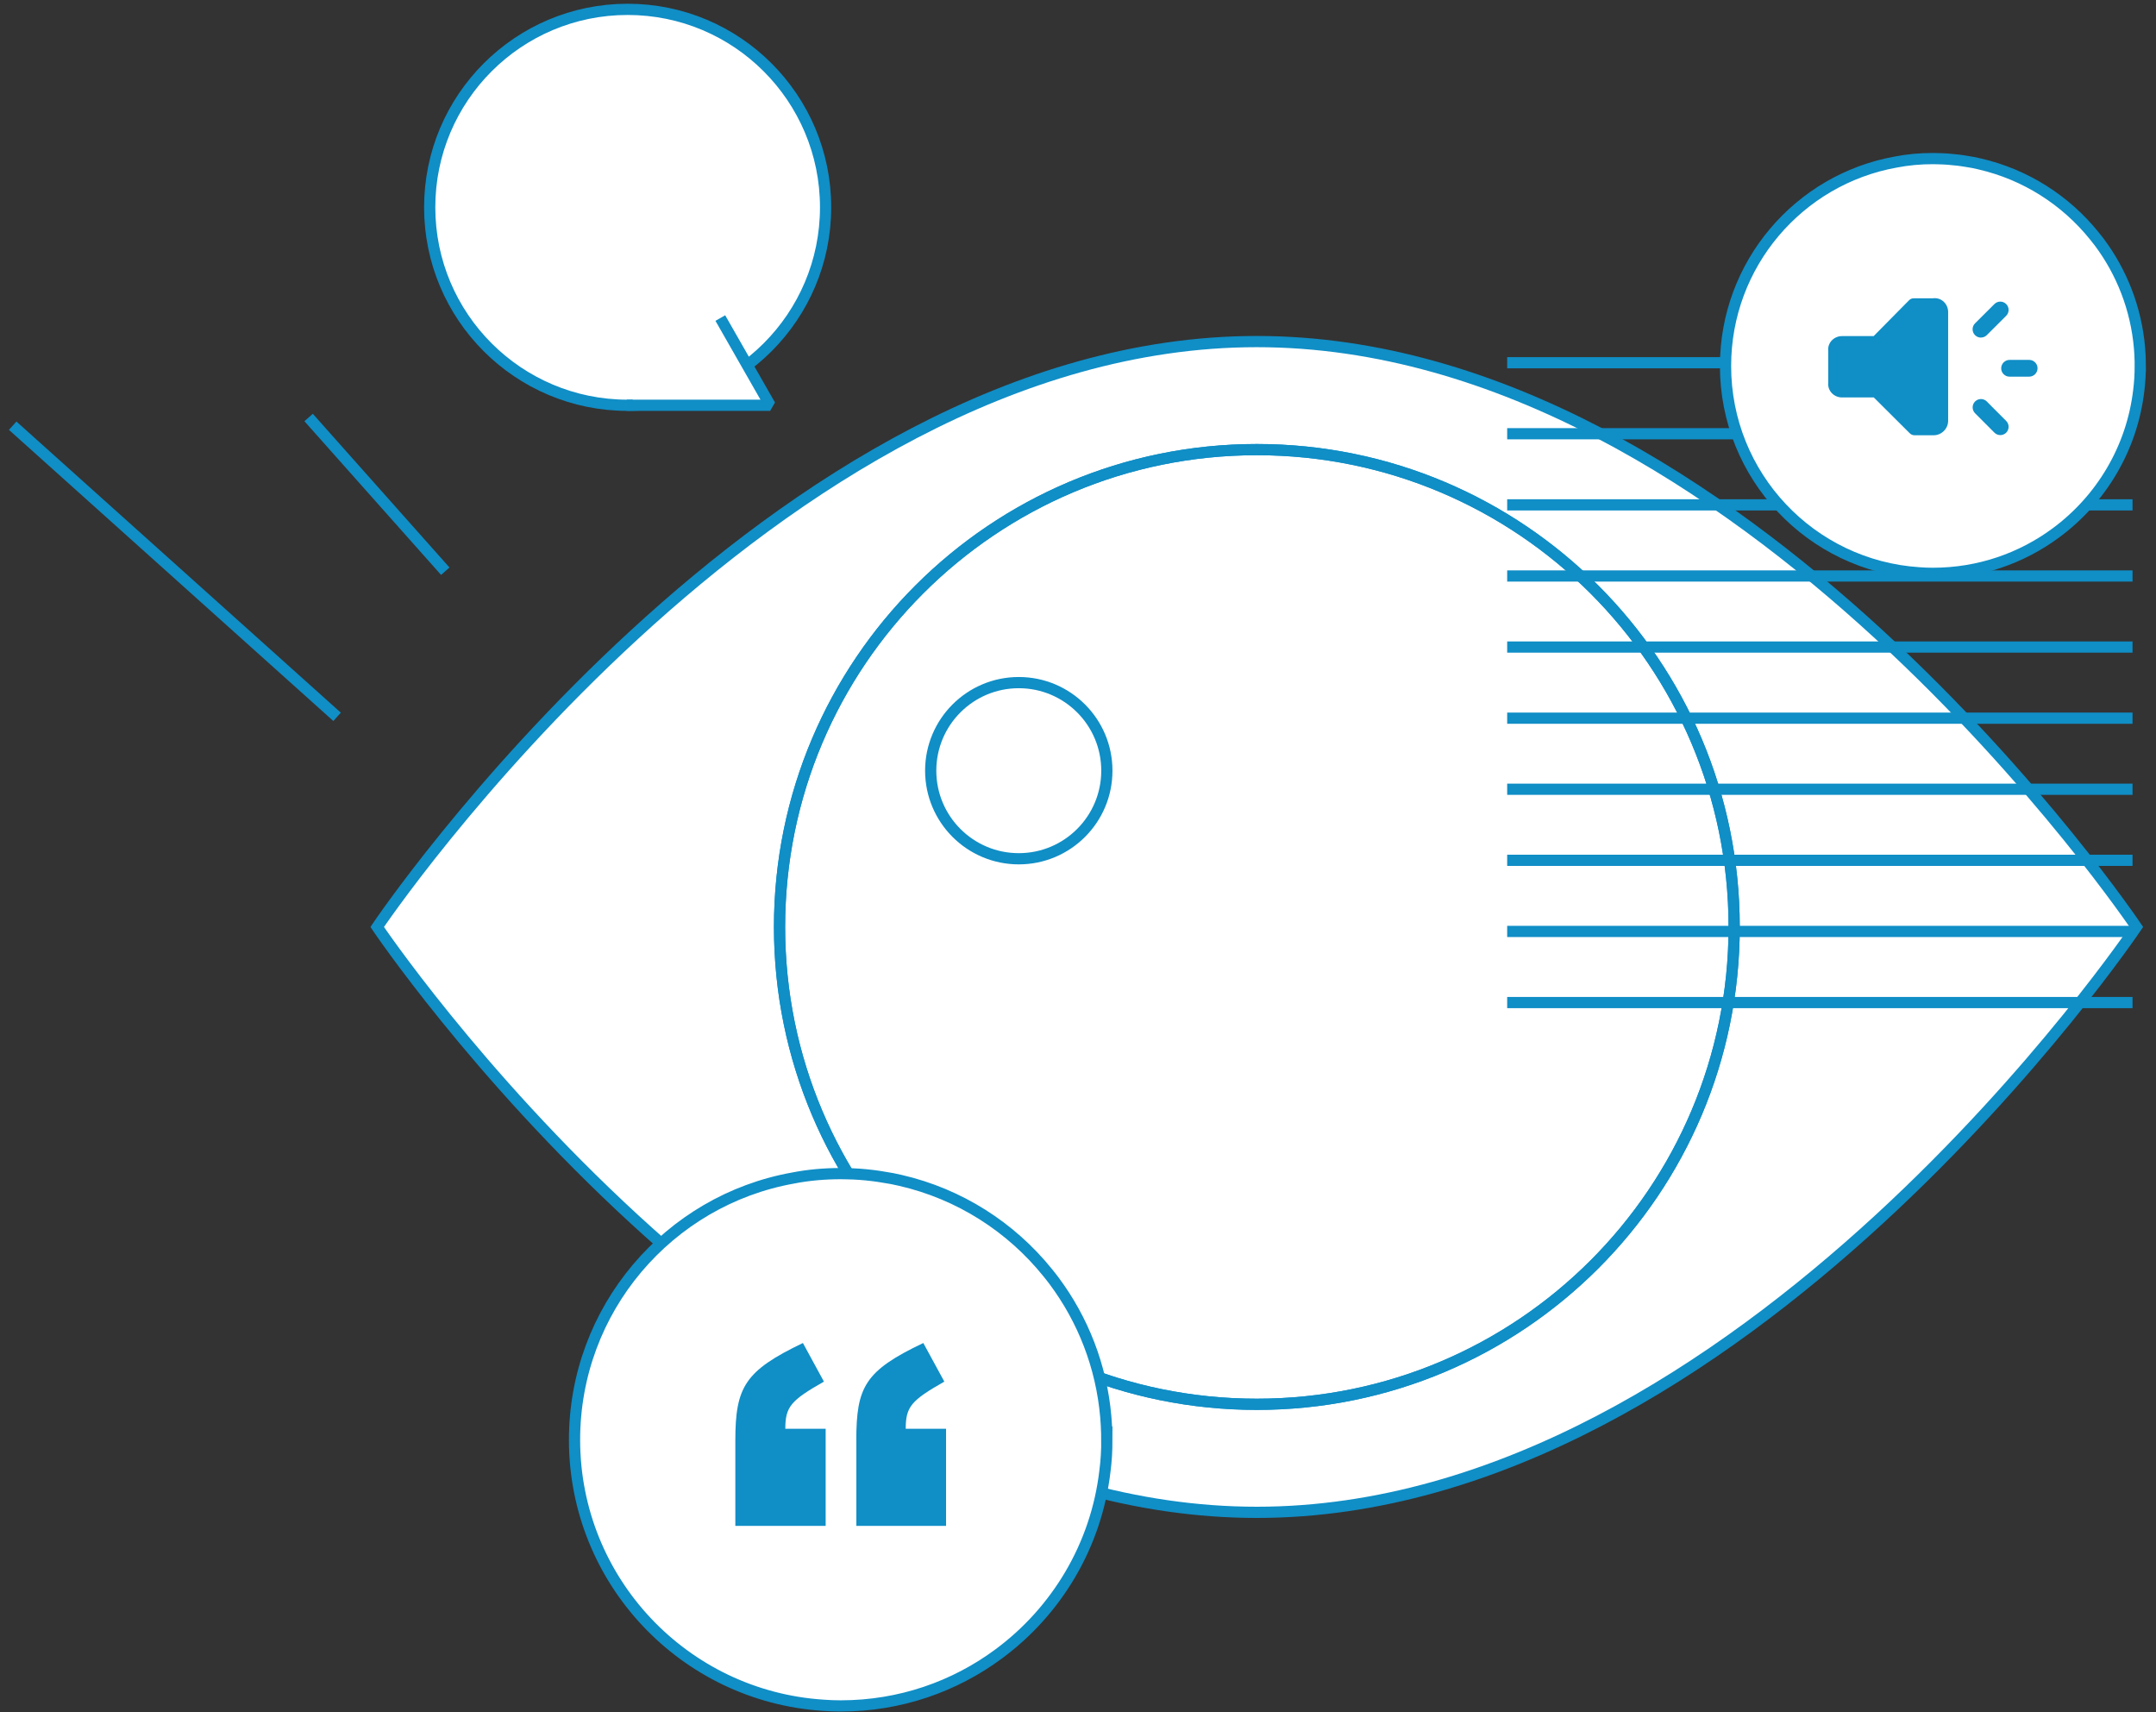
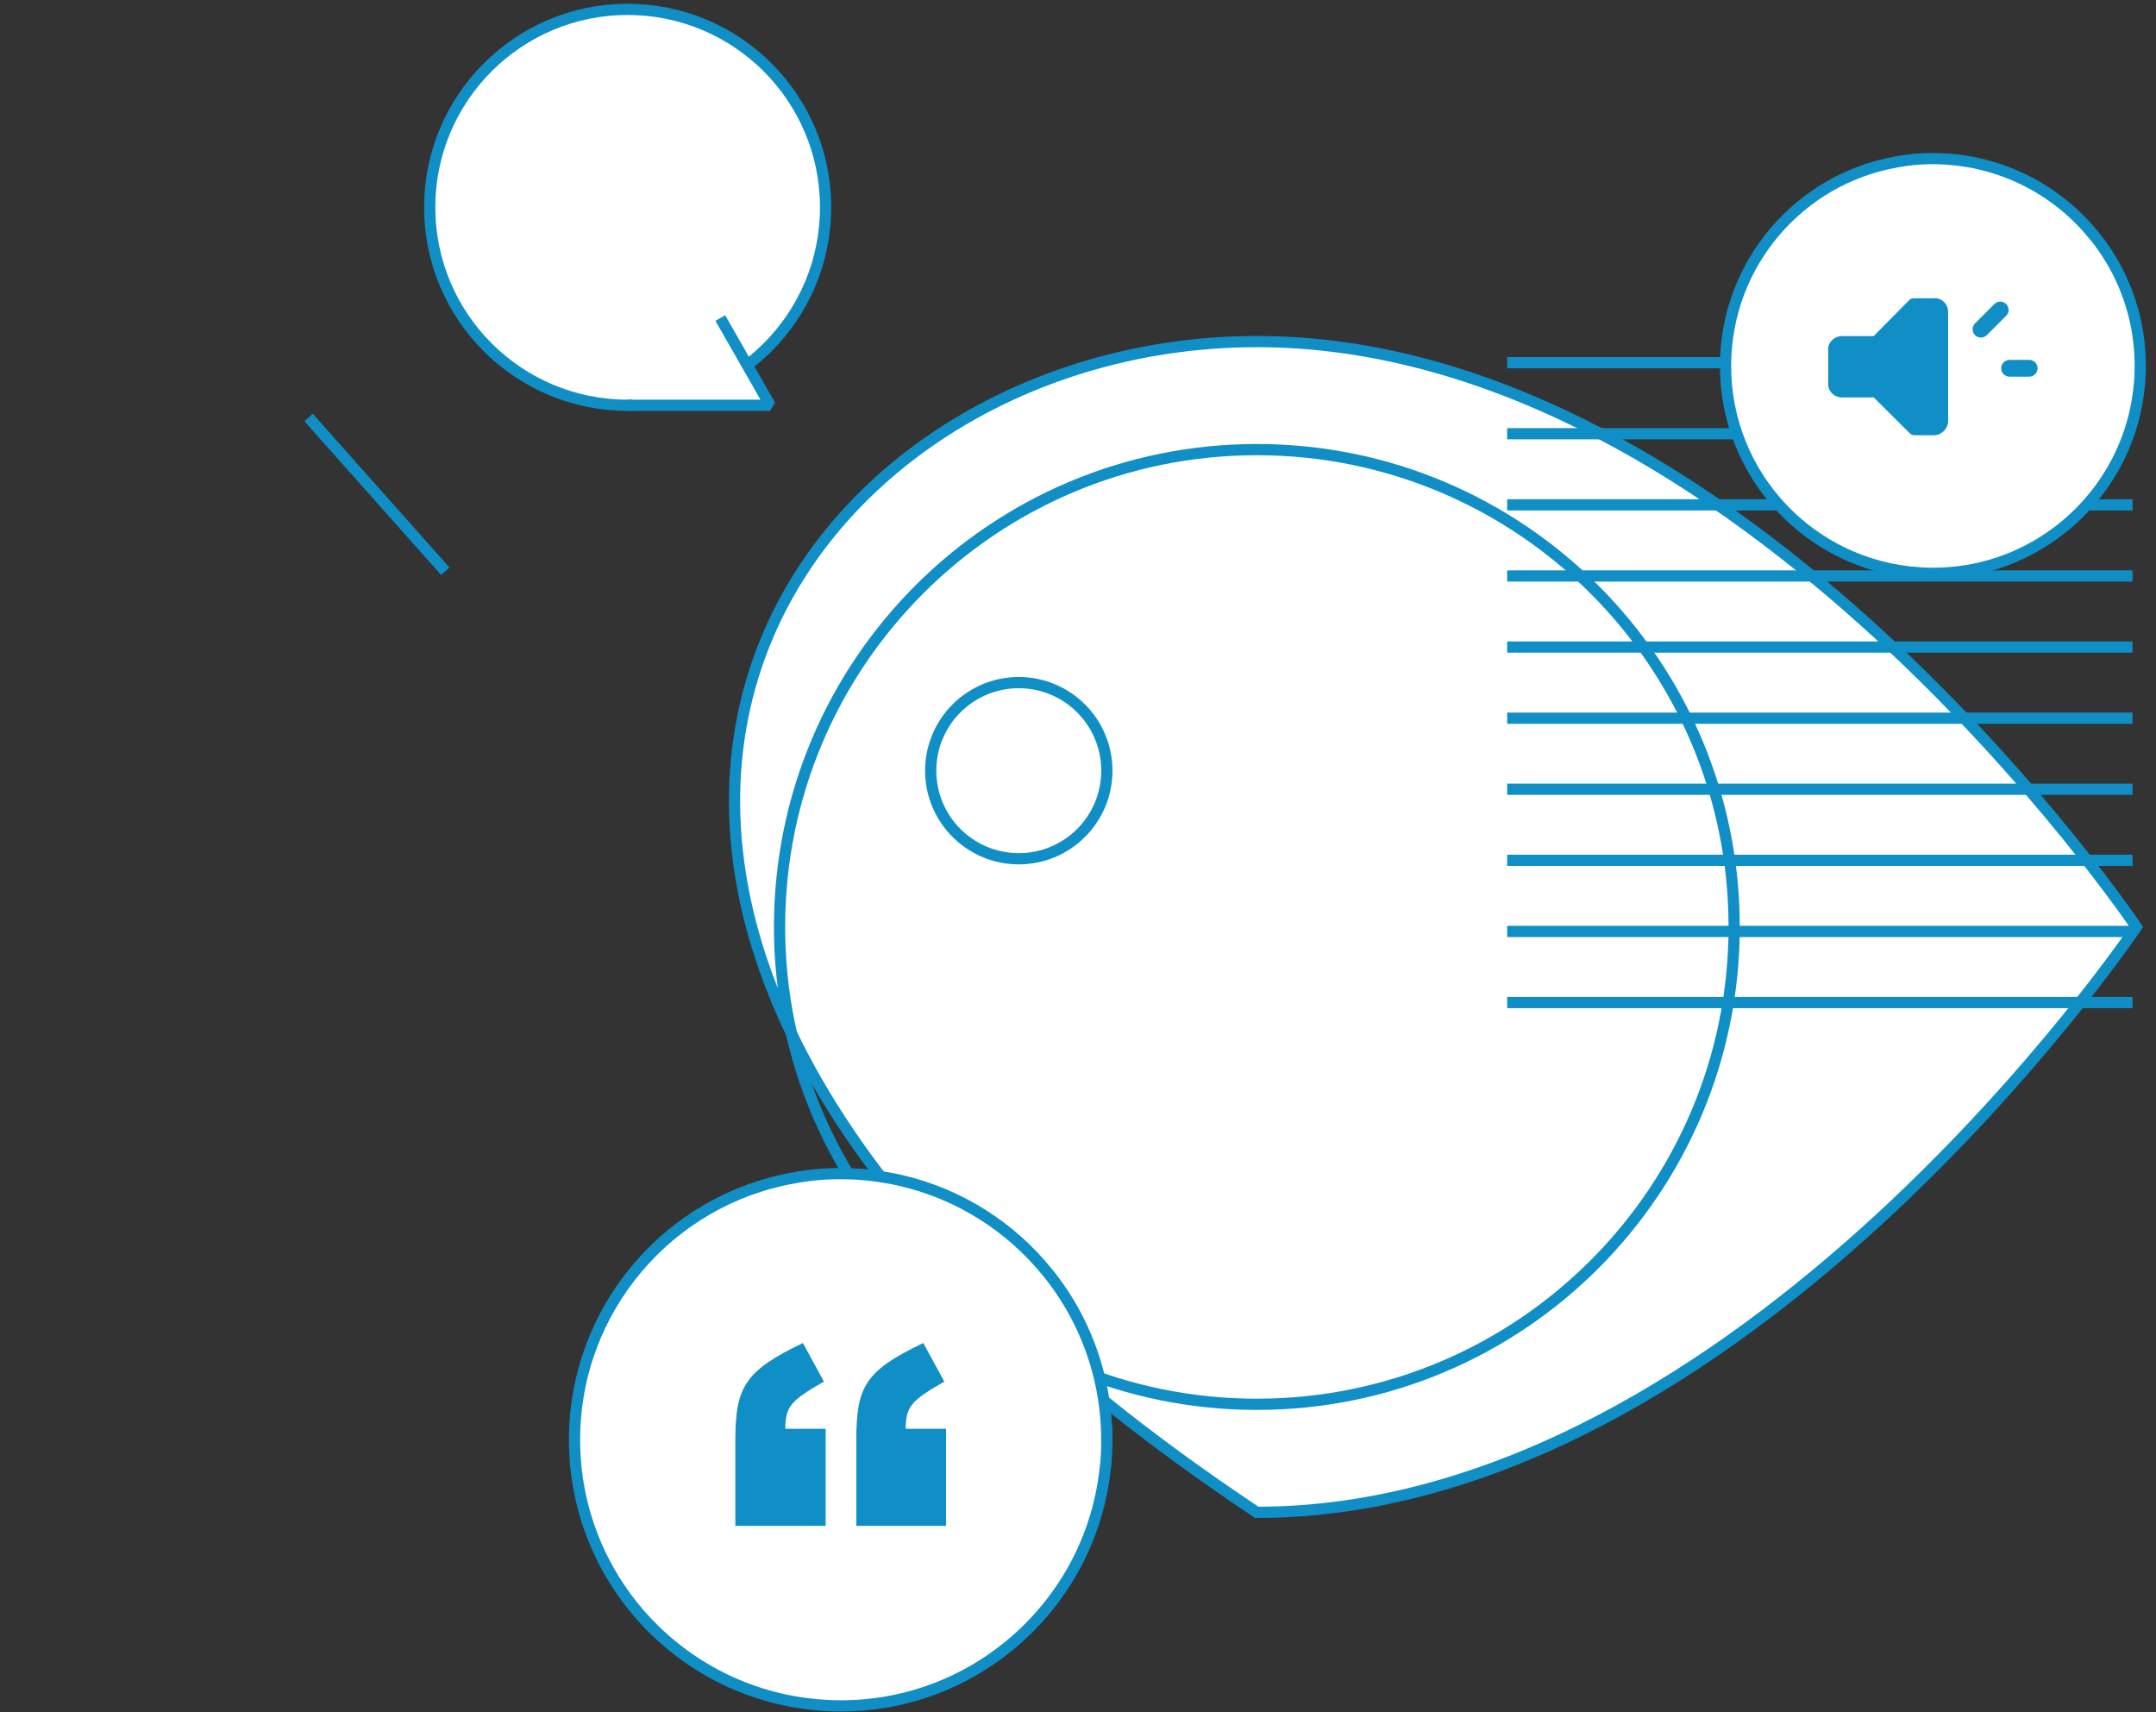
<svg xmlns="http://www.w3.org/2000/svg" width="170" height="135" viewBox="0 0 170 135" fill="none">
  <rect x="0" y="0" width="170" height="135" fill="#333333" stroke="none" />
-   <path d="M168.453 73.085C168.453 73.085 137.401 119.238 99.098 119.238C60.795 119.238 29.742 73.085 29.742 73.085C29.742 73.085 60.795 26.931 99.098 26.931C137.401 26.931 168.453 73.085 168.453 73.085Z" fill="white" stroke="#108EC6" stroke-width="0.884" stroke-miterlimit="10" />
-   <path d="M99.102 110.72C119.888 110.72 136.738 93.87 136.738 73.085C136.738 52.299 119.888 35.449 99.102 35.449C78.317 35.449 61.467 52.299 61.467 73.085C61.467 93.87 78.317 110.72 99.102 110.72Z" stroke="#108EC6" stroke-width="0.884" stroke-miterlimit="10" />
+   <path d="M168.453 73.085C168.453 73.085 137.401 119.238 99.098 119.238C29.742 73.085 60.795 26.931 99.098 26.931C137.401 26.931 168.453 73.085 168.453 73.085Z" fill="white" stroke="#108EC6" stroke-width="0.884" stroke-miterlimit="10" />
  <path d="M99.102 110.72C119.888 110.72 136.738 93.87 136.738 73.085C136.738 52.299 119.888 35.449 99.102 35.449C78.317 35.449 61.467 52.299 61.467 73.085C61.467 93.87 78.317 110.72 99.102 110.72Z" stroke="#108EC6" stroke-width="0.884" stroke-miterlimit="10" />
  <path d="M80.331 67.708C84.166 67.708 87.276 64.599 87.276 60.763C87.276 56.928 84.166 53.819 80.331 53.819C76.496 53.819 73.386 56.928 73.386 60.763C73.386 64.599 76.496 67.708 80.331 67.708Z" stroke="#108EC6" stroke-width="0.884" stroke-miterlimit="10" />
-   <path d="M1 33.563L26.579 56.518" stroke="#108EC6" stroke-width="0.884" stroke-miterlimit="10" />
  <path d="M35.11 45.036L24.335 32.918" stroke="#108EC6" stroke-width="0.884" stroke-miterlimit="10" />
  <path d="M87.276 113.517C87.276 114.347 87.232 115.165 87.126 115.969C86.441 121.88 83.3 127.035 78.745 130.402C75.268 132.977 70.961 134.501 66.291 134.501C65.827 134.501 65.363 134.484 64.908 134.448C53.952 133.737 45.302 124.641 45.302 113.521C45.302 103.214 52.728 94.639 62.527 92.881C63.746 92.642 65.006 92.532 66.291 92.532C66.459 92.532 66.623 92.532 66.79 92.541C67.466 92.55 68.129 92.603 68.787 92.682C69.092 92.718 69.392 92.762 69.689 92.815C70.135 92.877 70.572 92.965 71.001 93.067C75.653 94.136 79.713 96.747 82.611 100.343C82.787 100.555 82.951 100.771 83.119 100.992C85.385 104.032 86.847 107.707 87.192 111.71C87.227 112.138 87.254 112.576 87.263 113.013C87.272 113.181 87.272 113.344 87.272 113.521L87.276 113.517Z" fill="white" stroke="#108EC6" stroke-width="0.884" stroke-miterlimit="10" />
  <path d="M118.841 79.044H168.149" stroke="#108EC6" stroke-width="0.884" stroke-linejoin="bevel" />
  <path d="M118.841 73.438H168.149" stroke="#108EC6" stroke-width="0.884" stroke-linejoin="bevel" />
  <path d="M118.841 67.832H168.149" stroke="#108EC6" stroke-width="0.884" stroke-linejoin="bevel" />
  <path d="M118.841 62.226H168.149" stroke="#108EC6" stroke-width="0.884" stroke-linejoin="bevel" />
  <path d="M118.841 56.624H168.149" stroke="#108EC6" stroke-width="0.884" stroke-linejoin="bevel" />
  <path d="M118.841 51.018H168.149" stroke="#108EC6" stroke-width="0.884" stroke-linejoin="bevel" />
  <path d="M118.841 45.411H168.149" stroke="#108EC6" stroke-width="0.884" stroke-linejoin="bevel" />
  <path d="M118.841 39.805H168.149" stroke="#108EC6" stroke-width="0.884" stroke-linejoin="bevel" />
  <path d="M118.841 34.199H168.149" stroke="#108EC6" stroke-width="0.884" stroke-linejoin="bevel" />
  <path d="M118.841 28.597H168.149" stroke="#108EC6" stroke-width="0.884" stroke-linejoin="bevel" />
  <path d="M49.49 31.954C58.11 31.954 65.098 24.966 65.098 16.346C65.098 7.726 58.11 0.738 49.49 0.738C40.87 0.738 33.882 7.726 33.882 16.346C33.882 24.966 40.87 31.954 49.49 31.954Z" fill="white" stroke="#108EC6" stroke-width="0.884" stroke-linejoin="bevel" />
  <path d="M49.42 31.954H60.725L56.797 25.076" fill="white" />
  <path d="M49.42 31.954H60.725L56.797 25.076" stroke="#108EC6" stroke-width="0.884" stroke-linejoin="bevel" />
  <path d="M57.981 113.592C57.981 109.337 58.741 108.083 63.309 105.887L64.966 108.931C62.368 110.411 61.922 110.901 61.922 112.651H65.103V120.307H57.981V113.592ZM67.519 113.592C67.519 109.337 68.191 108.083 72.803 105.887L74.46 108.931C71.862 110.411 71.416 110.901 71.416 112.651H74.597V120.307H67.524V113.592H67.519Z" fill="#108EC6" />
  <path d="M168.758 28.858C168.758 29.507 168.723 30.139 168.643 30.766C168.109 35.37 165.661 39.39 162.114 42.01C159.406 44.015 156.048 45.204 152.412 45.204C152.05 45.204 151.688 45.191 151.334 45.164C142.799 44.612 136.058 37.521 136.058 28.858C136.058 20.826 141.845 14.146 149.479 12.777C150.429 12.591 151.409 12.503 152.412 12.503C152.54 12.503 152.673 12.503 152.801 12.512C153.327 12.521 153.844 12.56 154.356 12.622C154.595 12.649 154.829 12.684 155.059 12.724C155.408 12.772 155.748 12.839 156.084 12.923C159.706 13.753 162.874 15.79 165.131 18.591C165.268 18.754 165.396 18.927 165.529 19.094C167.296 21.462 168.436 24.329 168.701 27.444C168.727 27.78 168.749 28.12 168.754 28.46C168.763 28.588 168.763 28.721 168.763 28.858H168.758Z" fill="white" stroke="#108EC6" stroke-width="0.884" stroke-miterlimit="10" />
  <path d="M152.465 23.517H150.915C150.742 23.517 150.628 23.574 150.513 23.689L147.738 26.499H145.242C144.615 26.499 144.098 27.015 144.155 27.647V30.188C144.098 30.819 144.615 31.336 145.242 31.336H147.747L150.57 34.146C150.685 34.261 150.8 34.318 150.972 34.318H152.461C153.093 34.318 153.61 33.801 153.61 33.174V24.599C153.61 23.972 153.093 23.455 152.461 23.512L152.465 23.517Z" fill="#108EC6" />
  <path d="M156.194 26.614C156.362 26.614 156.53 26.552 156.658 26.424L158.186 24.899C158.443 24.643 158.443 24.228 158.186 23.972C157.93 23.715 157.515 23.715 157.259 23.972L155.73 25.496C155.474 25.752 155.474 26.167 155.73 26.424C155.858 26.552 156.026 26.618 156.194 26.618V26.614Z" fill="#108EC6" />
  <path d="M160.002 28.376H158.451C158.089 28.376 157.793 28.677 157.793 29.039C157.793 29.401 158.089 29.697 158.451 29.697H160.002C160.364 29.697 160.66 29.397 160.66 29.035C160.66 28.672 160.364 28.376 160.002 28.376Z" fill="#108EC6" />
-   <path d="M156.662 31.654C156.406 31.398 155.991 31.398 155.734 31.654C155.478 31.91 155.478 32.326 155.734 32.582L157.259 34.111C157.387 34.239 157.555 34.305 157.722 34.305C157.89 34.305 158.058 34.243 158.186 34.115C158.443 33.859 158.443 33.443 158.186 33.187L156.662 31.659V31.654Z" fill="#108EC6" />
</svg>